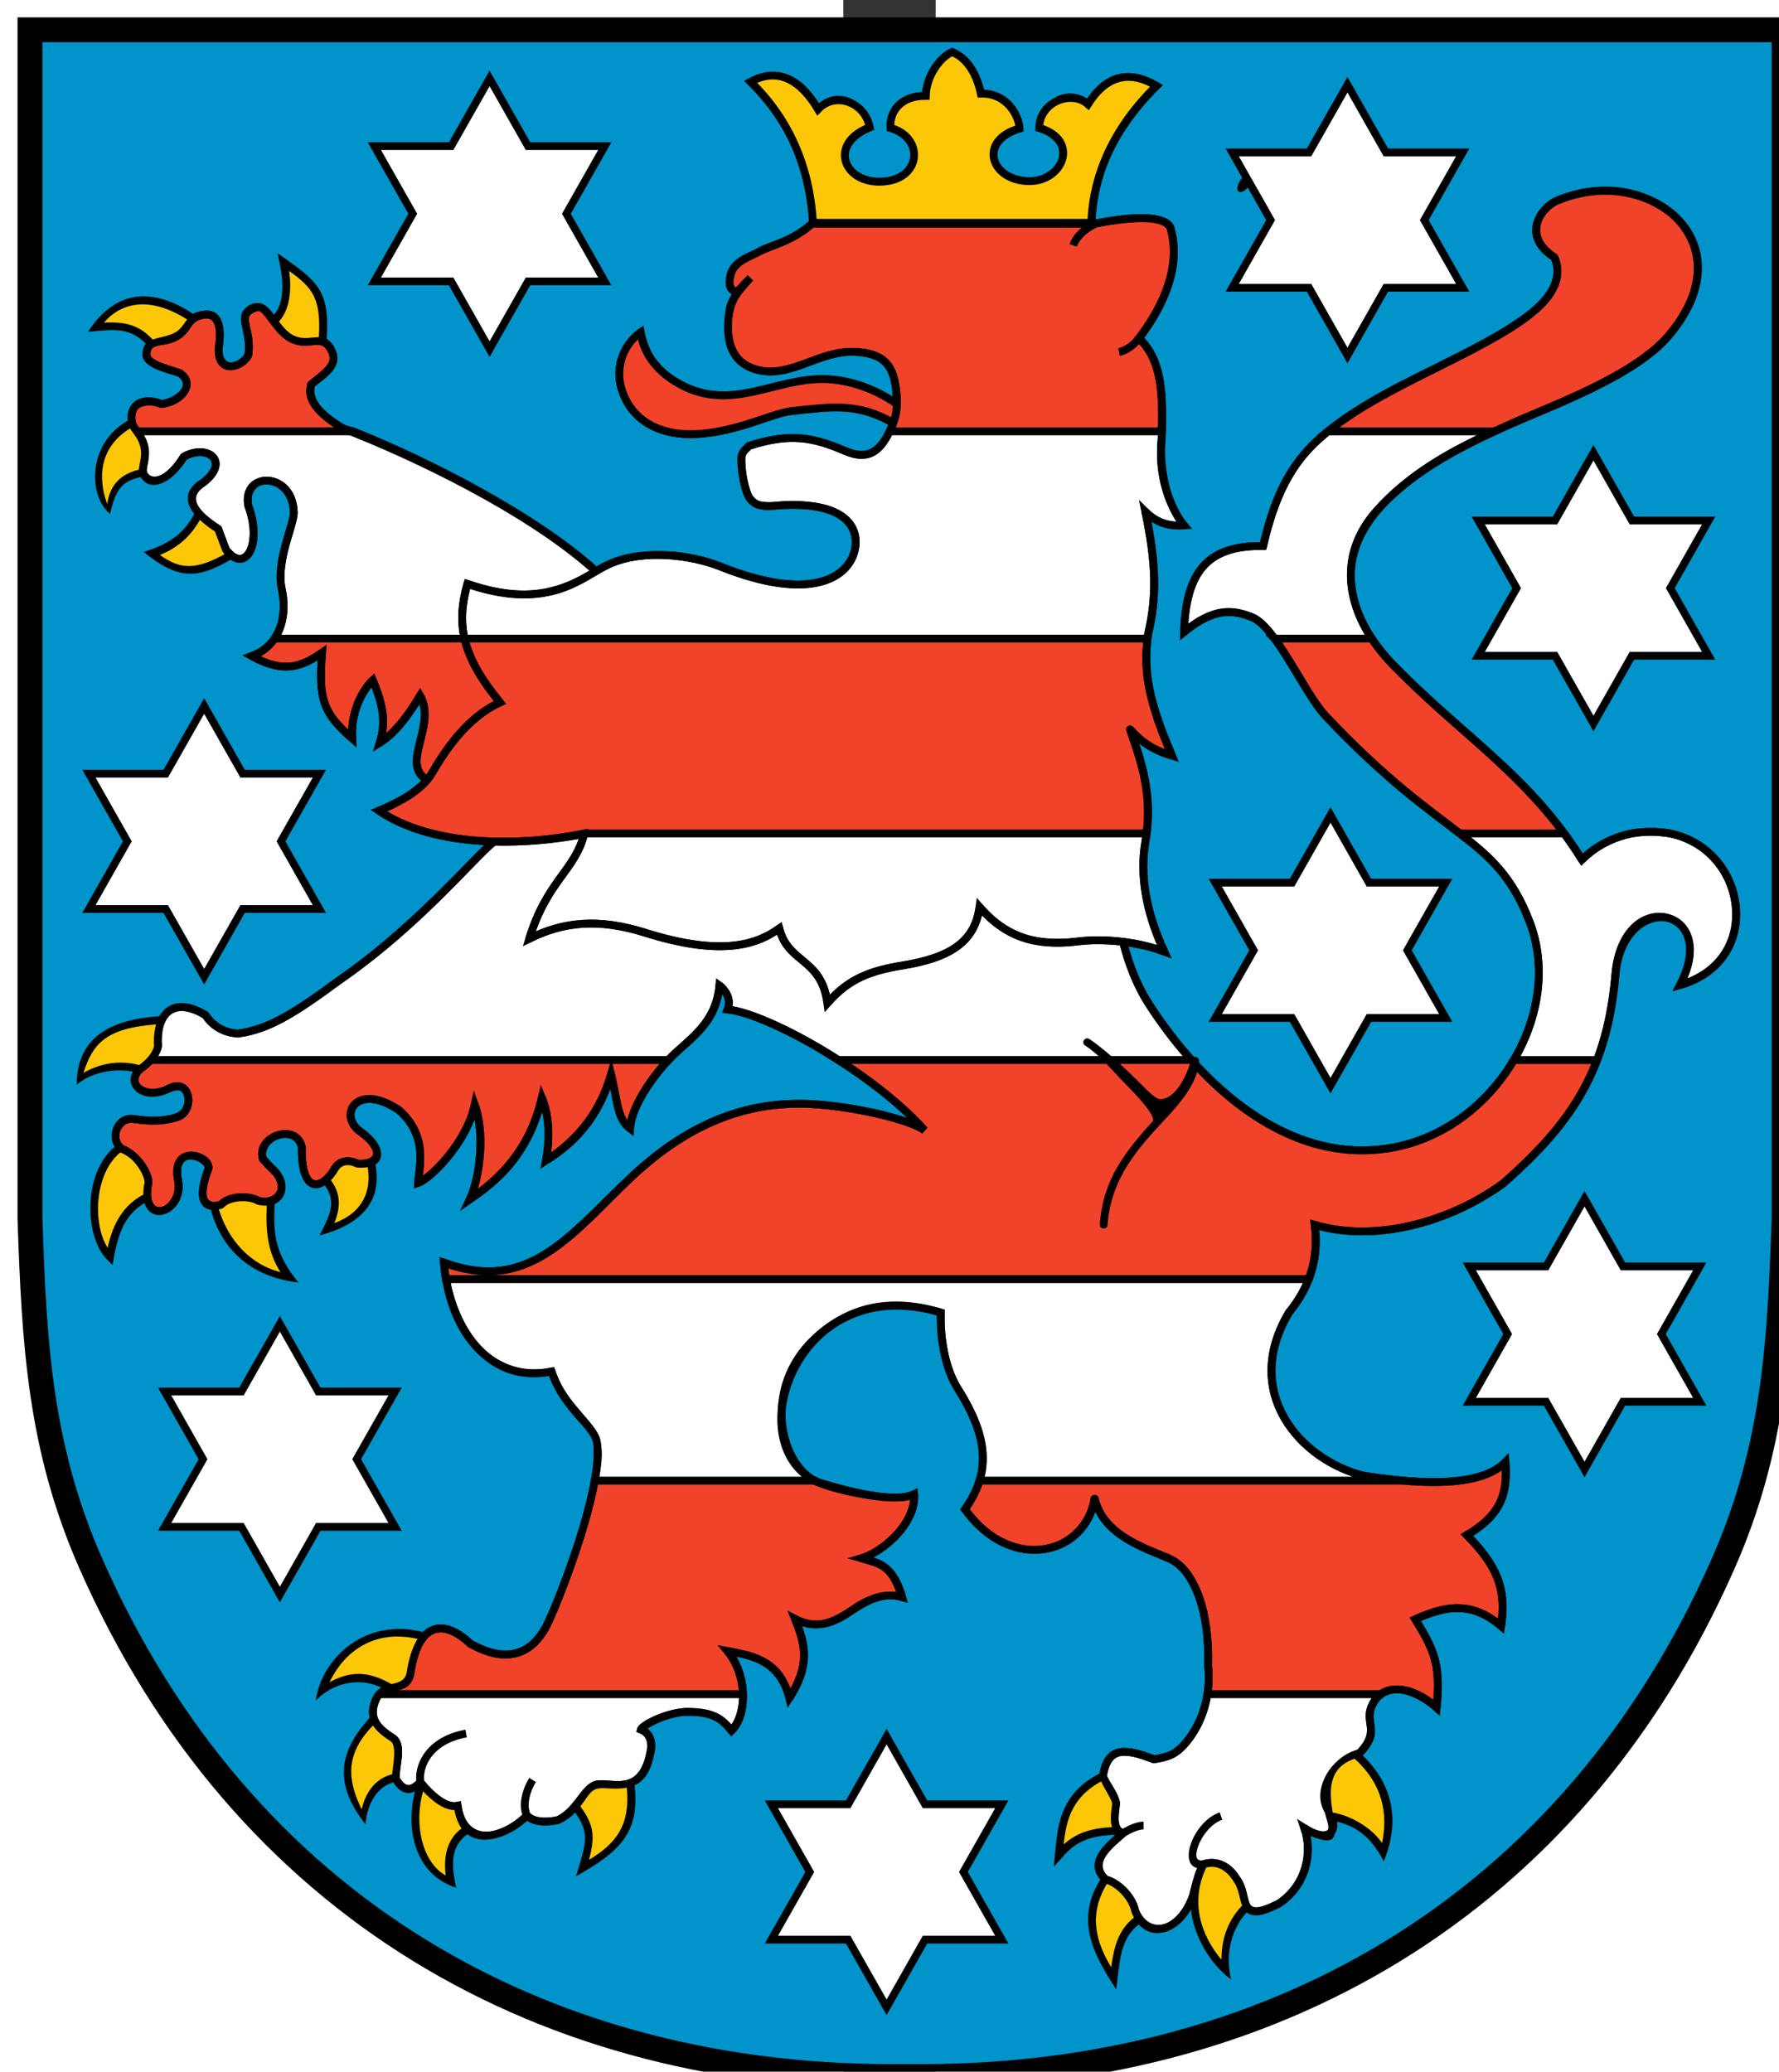
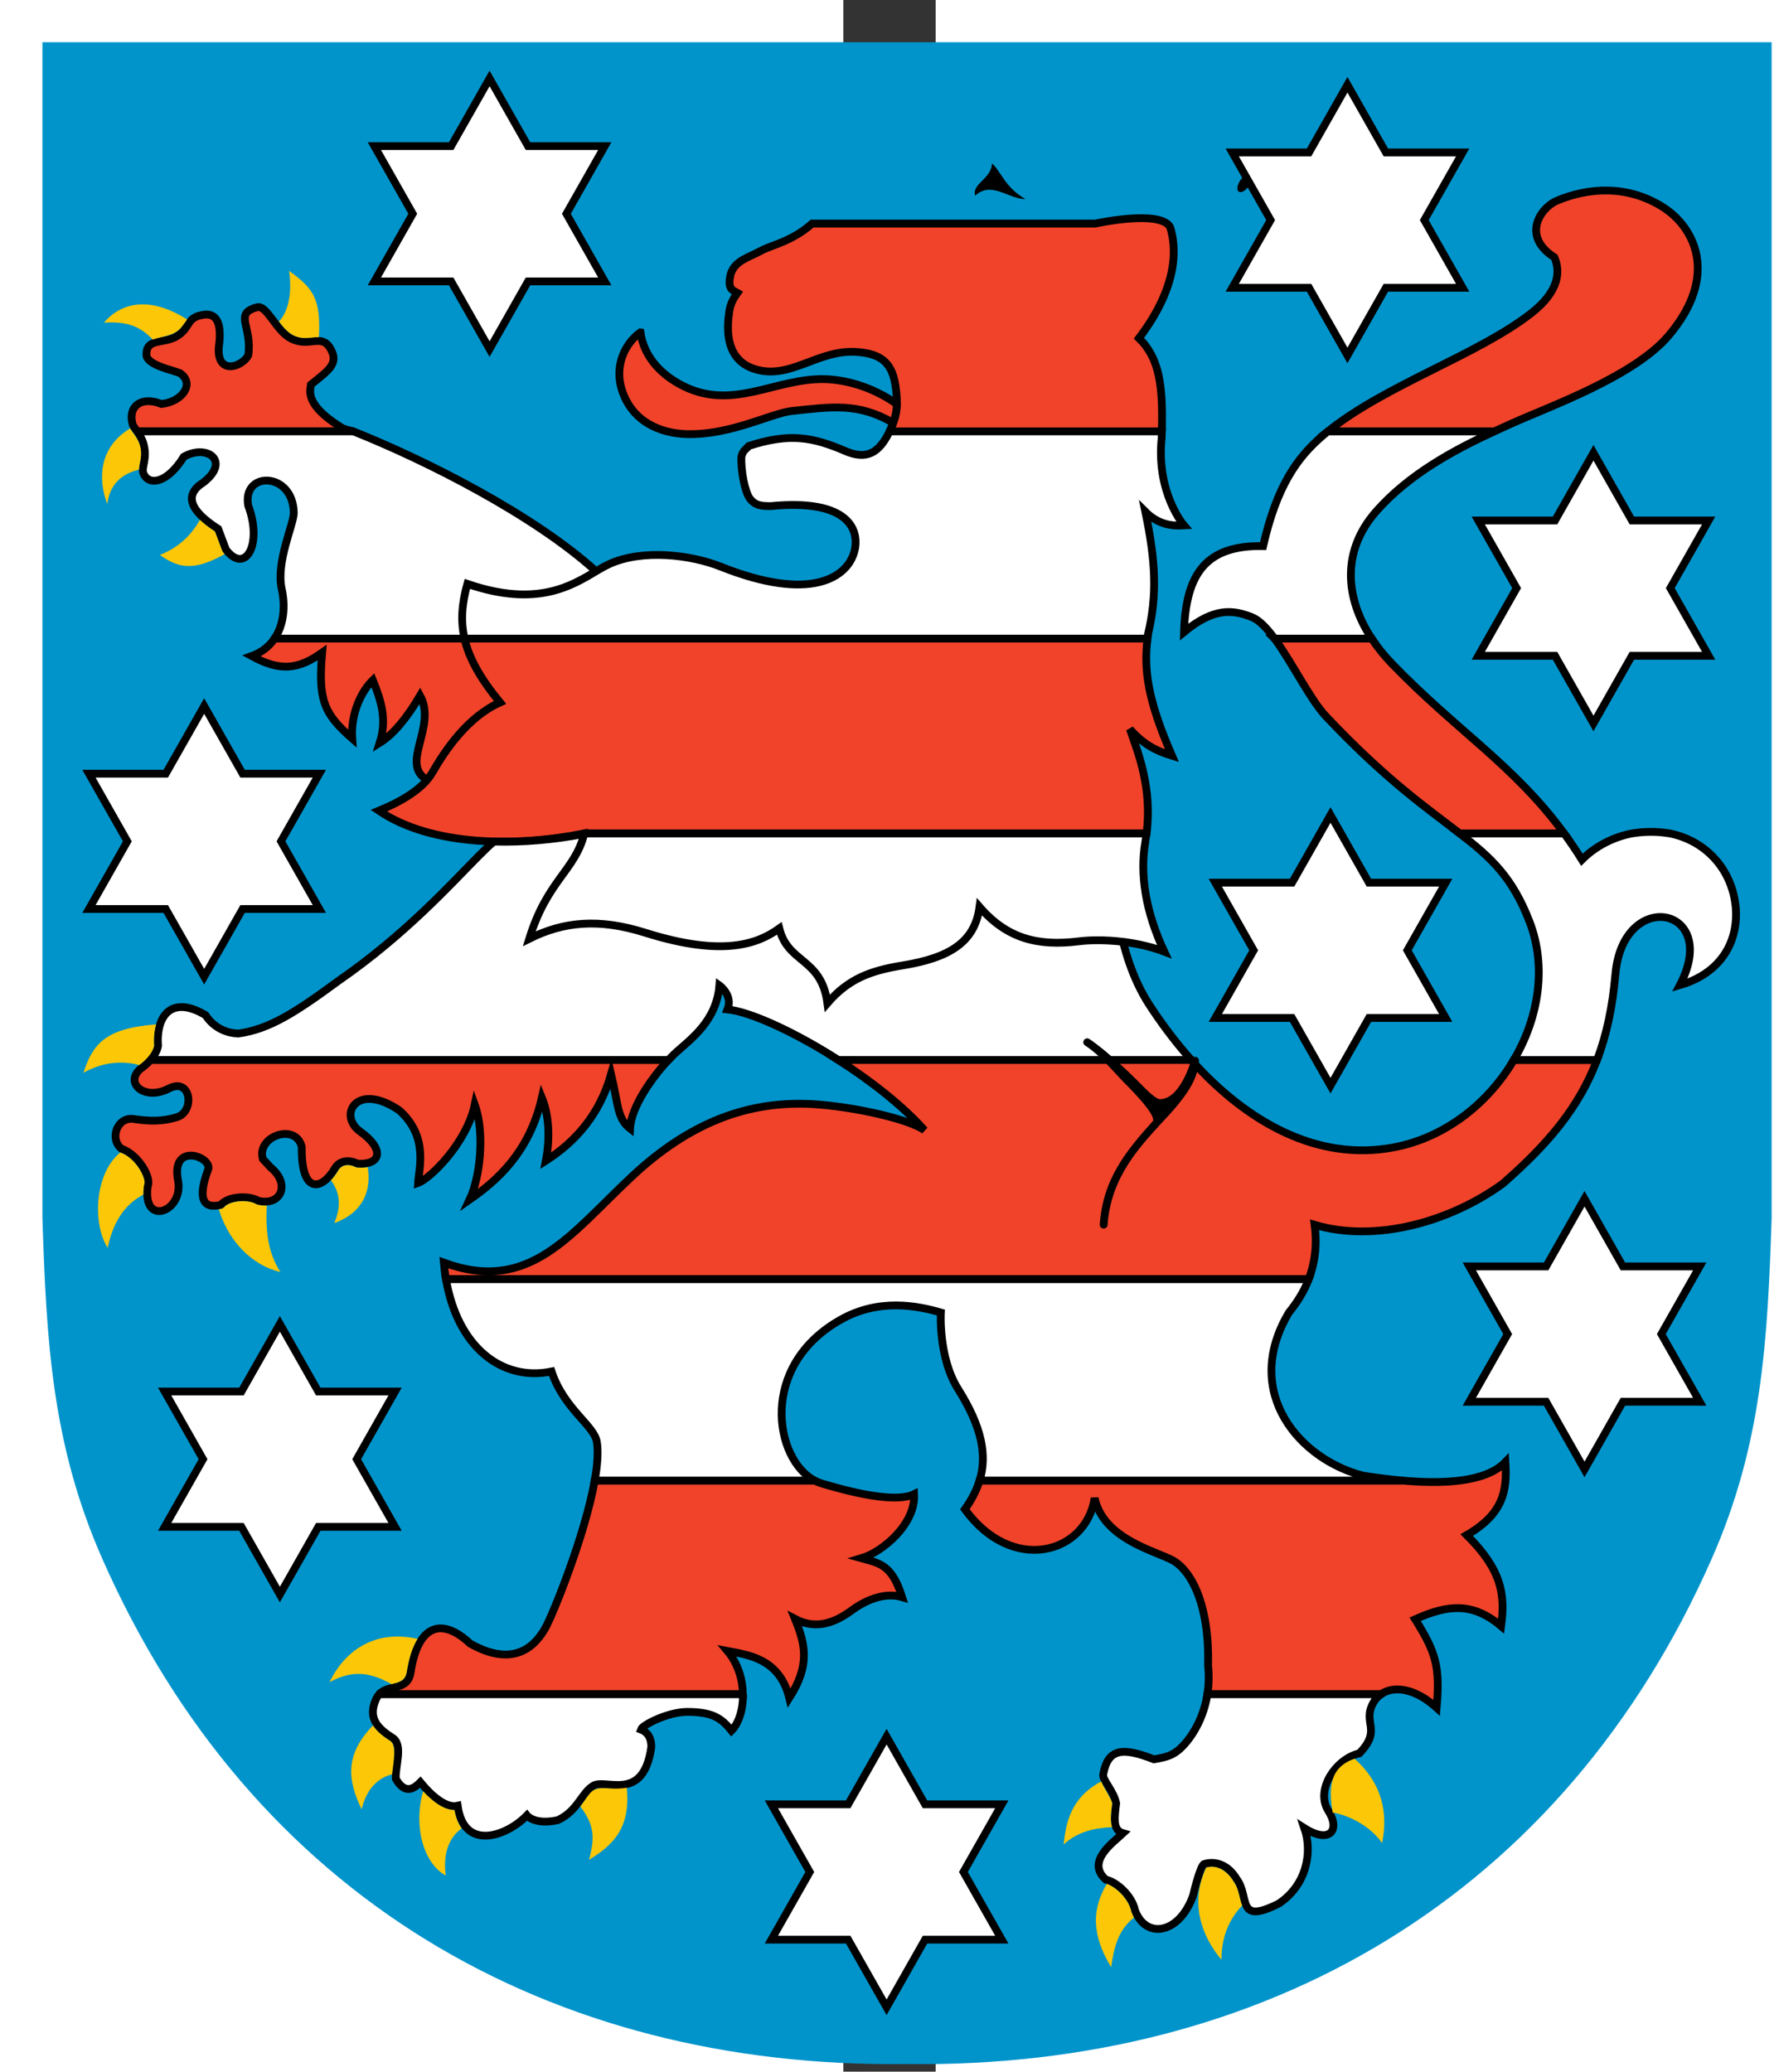
<svg xmlns="http://www.w3.org/2000/svg" xmlns:ns1="http://www.inkscape.org/namespaces/inkscape" xmlns:ns2="http://sodipodi.sourceforge.net/DTD/sodipodi-0.dtd" xmlns:xlink="http://www.w3.org/1999/xlink" ns1:version="1.0 (4035a4fb49, 2020-05-01)" width="30.865" ns2:docname="wappen_th.svg" id="svg43" version="1.1" height="35.946" viewBox="0 0 30.865 692.961">
  <rect x="0" y="0" width="30.865" height="692.961" fill="#333333" stroke="none" />
  <title id="title27">wappen_th</title>
  <defs id="defs47" />
  <ns2:namedview ns1:document-rotation="0" ns1:current-layer="svg43" ns1:window-maximized="0" ns1:window-y="75" ns1:window-x="174" ns1:cy="-18.415441" ns1:cx="-18.381696" ns1:zoom="3.3219782" units="mm" showgrid="false" id="namedview45" ns1:window-height="877" ns1:window-width="1066" ns1:pageshadow="2" ns1:pageopacity="0" guidetolerance="10" gridtolerance="10" objecttolerance="10" borderopacity="1" bordercolor="#666666" pagecolor="#ffffff" />
-   <path ns1:connector-curvature="0" id="path2" d="m 21.196,698.733 c -122.47,1.58 -225.33,-57.48 -276.72,-174.11 -17.409,-39.51 -19.276,-75.07 -20.688,-116.95 V 5.803 h 595 V 407.673 c -1.416,41.875 -3.282,77.44 -20.691,116.95 -51.38,116.6 -154.47,175.65 -276.9,174.11 z" />
  <path style="fill:#0094cb" ns1:connector-curvature="0" id="path4" d="M 310.476,407.463 V 14.123 h -578.36 V 407.543 c 1.337,40.65 3.077,75.39 19.971,113.73 49.939,113.33 149.64,170.68 269.06,169.14 119.42,1.54 219.4,-55.81 269.34,-169.14 16.92,-38.41 18.61,-73.1 19.99,-113.81" />
  <g transform="translate(-276.714,5.803)" style="stroke:#000000;stroke-width:2.6" id="g10">
    <path style="fill:#f0432a" ns1:connector-curvature="0" id="path6" d="m 40.568,138.49 c 0,0 -1.353,-1.551 -1.612,-2.518 -1.533,-5.729 2.772,-9.414 9.684,-6.645 7.1,-0.763 11.294,-6.908 6.147,-10.342 -3.03,-1.157 -10.447,-2.613 -11.148,-5.765 -0.381,-6.102 5.498,-3.843 10.01,-6.484 4.958,-2.905 3.051,-6.528 9.387,-7.291 5.34,-0.572 5.575,5.446 4.767,11.11 -0.507,9.277 7.863,6.337 9.872,2.492 1.424,-9.592 -5.06,-13.978 2.948,-16.07 3.336,-0.874 6.337,8.01 11.531,10.531 5.895,2.865 9.579,-1.526 12.629,2.67 3.578,5.541 0,7.671 -6.127,12.646 -0.132,1.801 -2.586,6.61 10.633,14.657 1.174,0.453 3.596,1.016 3.596,1.016 h -72.31 z m 149.46,134.49 c -22.278,4.468 -50.908,4.435 -68.68,-7.604 6.323,-2.586 14.452,-6.815 17.82,-12.649 4.309,-7.469 11.782,-18.679 22.704,-23.565 -6.697,-8.141 -10.39,-14.877 -11.873,-21.359 h 228.42 c -1.191,10.457 -0.057,20.16 8.212,39.18 -4.599,-1.436 -9.25,-3.354 -14.08,-8.909 2.813,8.106 7.49,19.615 5.578,34.908 h -188.1 z M 438.758,138.5 c 19.387,-15.635 50.11,-25.542 68.02,-39.535 9.639,-7.529 9.696,-14.201 7.76,-18.682 -11.209,-7.185 -4.599,-16.67 0.862,-18.969 10.303,-4.337 23.568,-5.461 35.639,2.299 9.958,6.4 18.971,22.418 1.724,42.824 -11.573,13.696 -39.924,23.739 -52.31,29.32 -1.93,0.87 -3.952,1.783 -6.03,2.747 z m 14.677,69.3 c 1.917,2.912 4.193,5.734 6.789,8.423 21.545,22.324 40.806,33.88 57.57,56.753 h -34.906 c -10.593,-8.165 -24.769,-17.949 -44.805,-39.22 -5.216,-5.535 -11.227,-17.891 -17.15,-25.956 z m -303.43,0 c 1.483,6.482 5.176,13.216 11.873,21.358 -10.922,4.886 -18.396,16.1 -22.704,23.565 -0.468,0.812 -1.028,1.592 -1.664,2.341 -9.292,-5.263 3.363,-17.793 -2.362,-28.2 -4.575,7.784 -9.08,13.05 -13.508,15.808 2.474,-7.685 0.557,-13.911 -2.299,-20.982 -3.618,3.465 -7.474,10.922 -6.898,19.544 -9.485,-8.336 -11.434,-12.836 -10.06,-28.741 -8.091,5.743 -14.08,6.323 -23.568,1.151 3.4,-1.238 5.91,-3.292 7.641,-5.843 z M 44.995,348.75 h 173.2 c -5.402,5.756 -12.447,15.633 -12.824,22.949 -4.386,-3.432 -3.936,-8.176 -6.337,-18.204 -3.814,13.436 -11.818,22.537 -21.827,28.97 1.526,-8.05 0.953,-15.534 -1.335,-21.11 -4.24,18.587 -15.343,27.974 -24.16,34.12 3.467,-7.366 5.184,-22.21 1.716,-31.786 -2.67,12.821 -14.967,24.818 -18.968,26.21 0.255,-4.572 3.668,-15.489 -6.291,-24.306 -14.39,-9.77 -20.589,1.746 -13.05,7.103 8.05,5.721 7.274,11.271 -0.961,10.719 -2.667,-1.345 -5.83,-1.144 -7.48,1.526 -4.336,7.475 -11.356,8.95 -11.11,-7.1 -1.951,-8.243 -15.288,-3.532 -13.01,4.049 l 2.668,2.861 c 6.528,5.339 3.636,12.935 -4.195,11.11 -2.98,-1.862 -10.06,-1.63 -12.483,1.335 -7.482,1.907 -7.1,-4.386 -4.195,-12.06 0.763,-4.24 -12.675,-8.815 -10.15,4 1.91,10.426 -12.08,15.627 -10.15,1.761 1.28,-2.605 -2.905,-10.385 -8.815,-12.483 -4.081,-3.314 -1.38,-10.722 4.082,-9.921 5.184,0.761 9.501,0.914 14.503,-0.612 6.06,-1.847 4.77,-13.465 -2.714,-9.572 -8.05,4.19 -14.919,-1.723 -9.578,-6.534 1.047,-0.708 2.336,-1.751 3.457,-3.03 z m 76.46,212.16 c 3.209,-3.534 9.523,-0.832 10.528,-7.363 2.479,-16.11 10.531,-18.394 19.918,-9.578 12.792,7.192 20.556,2.88 25.1,-5.146 2.403,-4.235 13.235,-30.72 16.547,-49.4 h 73.53 c 0.726,0.382 1.474,0.694 2.241,0.927 13.275,4.04 25.725,6.291 31.06,3.623 0.572,9.959 -10.531,19.348 -17.631,21.445 6.147,1.716 10.196,2.096 13.627,13.01 -6.337,-1.907 -13.01,1.57 -16.874,4.424 -5.199,3.841 -11.672,6.724 -18.962,2.866 3.432,8.435 5.193,15.343 -1.907,26.448 -3.292,-13.399 -14.1,-14.437 -20.683,-15.725 3.556,4.232 5.09,9.56 5.171,14.463 H 121.44 m 342.15,-71.48 c 12.898,1.147 27.821,0.829 34.554,-6.192 0.575,9.196 -0.349,17.17 -12.933,24.43 11.729,11.695 12.933,19.831 11.496,30.466 -9.485,-8.05 -17.829,-7.22 -28.742,-2.299 7.03,11.272 8.336,15.808 7.185,29.604 -7.346,-6.659 -14.426,-7.447 -18.627,-4.527 h -58.06 c 0.455,-2.855 0.604,-6.05 0.236,-9.557 0.507,-20.947 -5.907,-32.14 -12.07,-35.36 -6.04,-3.155 -22.993,-7.178 -25.868,-20.687 -2.875,18.682 -27.592,25.579 -43.4,3.737 2.222,-3.14 3.901,-6.296 4.91,-9.616 z m -70.52,-140.68 c 18.676,20.881 42.21,34.02 67.65,29.25 17.233,-3.234 31.682,-14.731 40.23,-29.25 h 27.842 c -6.082,15.972 -16.393,28.14 -31.508,41.36 -17.599,12.817 -42.537,19.831 -62.944,13.797 0.929,7.126 -0.032,13.1 -1.988,18.17 h -288.57 c -0.304,-1.776 -0.54,-3.621 -0.704,-5.533 28.736,10.531 42.22,-9.488 63.04,-28.932 19.434,-18.15 38.33,-24.623 57.637,-24.2 13.08,0.285 34.35,4.718 40.11,8.862 -7.361,-8.255 -18.02,-16.584 -28.852,-23.521 z M 292.16,138.494 c 0.309,-0.639 0.609,-1.317 0.906,-2.028 1.662,-3.99 1.868,-7.76 1.147,-12.795 -1.041,-7.286 -3.938,-11.323 -13.654,-11.781 -12.215,-0.575 -21.12,8.768 -32.3,6.093 -11.865,-2.84 -10.353,-15.03 -9.694,-19.653 0.354,-2.476 1.4,-4.364 2.697,-6.17 0,0 -0.881,-0.495 -1.211,-0.661 -1.816,-1.045 -1.597,-3.302 -0.936,-5.951 1.65,-4.292 5.77,-5.147 10.159,-7.529 3.502,-1.9 10.204,-3.02 16.987,-9.04 l 94.77,-0.007 c 0,0 21.844,-4.788 25,1.248 1.666,5.468 3.737,18.394 -10.451,37.1 6.939,6.789 8.06,16.07 7.645,31.18" />
    <path style="fill:#ffffff" ns1:connector-curvature="0" id="path8" d="m 190.05,273.13 c -3.161,12.359 -12.359,15.521 -18.394,35.06 11.496,-5.748 23.28,-6.898 38.795,-2.01 26.19,8.247 37.705,3.67 44.842,-1.436 2.875,11.784 14.08,9.773 16.09,25 7.185,-8.334 14.664,-10.915 25.294,-12.646 15.561,-2.536 24.04,-7.776 25.579,-19.544 9.196,10.635 19.544,13.221 33.34,11.491 3.363,-0.423 8.711,-0.547 14.664,0.176 0.312,1.288 0.678,2.562 1.048,3.834 1.203,4.02 2.985,8.852 5.558,13.579 0.624,1.146 1.291,2.279 2.01,3.398 3.913,6.04 8.175,11.771 12.737,17.04 l 1.464,1.664 h -118.06 l -2.642,-1.666 c -13.684,-8.46 -27.25,-14.515 -34.411,-15.227 1.907,-4.767 -2.711,-8.05 -2.711,-8.05 -0.94,11.92 -9.59,17.97 -14.53,22.46 l -0.005,-0.003 -0.886,0.832 c -0.52,0.505 -1.065,1.06 -1.632,1.664 H 45 c 0.455,-0.517 0.881,-1.077 1.253,-1.664 0.585,-0.924 1.033,-1.922 1.243,-2.979 -0.731,-10.291 4.582,-17.1 15.915,-10.342 0,0 3.242,5.889 10.914,6.147 10.313,-1.401 18.959,-6.918 33.522,-17.629 22.461,-15.517 37.813,-32.633 46.985,-41.861 1.946,-1.957 3.608,-3.557 5.01,-4.715 10.11,0.288 20.351,-0.703 29.505,-2.437 m 231.59,-65.46 c -2.568,-3.5 -5.117,-6.191 -7.578,-7.168 -6.316,-2.512 -12.683,-3.311 -22.699,4.961 0.575,-19.831 7.611,-29.07 26.443,-28.742 4.599,-20.12 11.353,-29.631 20.11,-37.08 0.505,-0.429 1.018,-0.854 1.541,-1.275 h 55.663 c -12.973,6.01 -28.365,14.08 -39.542,26.808 -11.482,13.08 -10.474,28.777 -1.446,42.495 h -32.494 z m 85.266,94.66 c -5.714,-14.774 -12.725,-21.316 -23.316,-29.477 h 34.906 c 2.02,2.751 3.995,5.664 5.939,8.779 4.555,-4.555 10.452,-7.544 16.645,-8.779 3.68,-0.581 7.67,-0.853 12.839,0 6.647,1.377 12.79,4.99 17.07,11.08 8.368,11.898 7.764,33.34 -13.792,39.661 13.782,-26.325 -18.969,-32.766 -21.557,-3.737 -0.953,11.08 -2.974,20.442 -6.144,28.766 l -27.838,-0.002 c 8.35,-14.18 11.07,-31.24 5.25,-46.29 z m -419.75,-94.66 c 3.103,-4.565 3.703,-10.714 2.417,-16.588 -2.01,-9.189 4.104,-21.738 4.03,-25.566 -0.288,-13.802 -17.394,-13.948 -15.234,-2.306 4.886,12.933 -1,23.2 -7.474,14.659 l -2.586,-6.898 c -9.376,-6.02 -11.615,-11.335 -4.961,-15.517 9.196,-7.1 1.335,-13.01 -6.528,-8.626 -5.585,8.996 -11.641,9.723 -13.438,5.765 -1.038,-2.289 1.57,-5 -0.19,-10.573 -0.453,-1.431 -1.925,-3.66 -1.925,-3.66 h 72.29 c 24.752,9.891 60.49,28.03 81.14,46.786 -8.223,4.867 -19.863,12.188 -43.04,4.22 -1.798,6.499 -2.325,12.294 -0.951,18.305 h -63.55 z m 156.68,353.11 c 0.082,5.089 -1.405,9.716 -3.836,12.177 -3.096,-3.812 -5.855,-6.296 -14.776,-6.286 -6.504,0.007 -15.04,4.391 -15.529,5.905 2.523,0.953 3.581,3.239 3.477,5.956 -2.67,18.585 -15.15,10.342 -19.348,12.826 -4.02,2.38 -5.194,8.43 -11.912,11.526 -7.819,1.716 -10.342,-1.57 -10.342,-1.57 -6.84,7.03 -21.07,12.07 -23.16,-3.242 -3.928,0.933 -8.842,-3.42 -12.483,-7.863 -1.907,1.907 -4.973,4.453 -8.2,-1.144 -0.25,-4.44 2.61,-11.392 -1.182,-13.773 -5.537,-3.479 -8.163,-7.01 -5.345,-13.05 0.272,-0.58 0.594,-1.06 0.956,-1.459 h 121.68 z m 213.4,0 c -1.058,0.735 -1.934,1.706 -2.585,2.876 -3.797,6.826 3.104,8.837 -4.656,16.884 -7.784,1.8 -14.89,12.13 -10.352,19.256 4.03,6.323 0.58,11.209 -8.04,5.748 2.873,8.334 0.575,19.256 -8.623,25.292 -14.37,7.185 -9.485,-2.299 -14.08,-8.336 -4.599,-7.474 -10.922,-4.886 -10.922,-4.886 -1.278,1.038 -3.074,8.302 -3.564,10.407 -4.46,12.784 -15.667,14.956 -19.427,5.112 -1.099,-5.302 -6.534,-9.713 -9.773,-10.347 -6.798,-6.03 2.445,-12.415 5.748,-15.521 -3.544,-1 -2.873,-5.173 -2.299,-10.06 -0.897,-4.235 -4.901,-8.04 -4.312,-9.773 1.607,-8.525 6.444,-9 16.958,-4.886 4.886,-0.862 7.474,-1.437 11.494,-6.61 1.322,-1.699 5.084,-7.03 6.377,-15.16 h 58.06 z m -30.8,-127.69 c -16.1,27.02 4.02,49.44 25,54.61 3.682,0.557 8.141,1.174 12.871,1.595 h -141.32 c 2.556,-8.406 0.825,-17.849 -7.21,-30.624 -6.642,-10.556 -5.748,-25.579 -5.748,-25.579 -7.802,-2.289 -20.598,-4.822 -33.34,2.299 -27.808,15.539 -22.258,46.851 -8.892,53.904 h -73.54 c 0.901,-5.075 1.246,-9.574 0.716,-12.893 -0.891,-5.583 -10.962,-10.991 -15.15,-23.587 -16.532,3.401 -31.436,-8.091 -35.32,-30.876 l 288.57,5e-4 c -1.673,4.332 -4.072,8 -6.636,11.15 z m -236.39,-159.95 0.688,-0.292 188.1,-0.002 c -0.113,0.899 -0.25,1.811 -0.409,2.735 h -0.002 c -1.873,10.857 0.003,23.286 6.326,36.795 -10.633,-4.02 -22.575,-4.193 -28.454,-3.457 -13.795,1.731 -24.14,-0.855 -33.34,-11.491 -1.54,11.769 -10.02,17.01 -25.579,19.544 -10.63,1.731 -18.11,4.31 -25.294,12.646 -2.01,-15.232 -13.22,-13.22 -16.09,-25 -7.137,5.105 -18.649,9.684 -44.842,1.436 -15.514,-4.886 -27.298,-3.735 -38.795,2.01 6.04,-19.544 15.232,-22.706 18.394,-35.06 m -40.05,-65.34 c -1.374,-6.01 -0.847,-11.806 0.951,-18.305 27.592,9.485 38.831,-2.695 47.42,-6.61 11.353,-5.173 27.521,-3.066 37.36,0.862 29.891,11.928 42.39,3.737 44.692,-5.173 1.748,-6.773 -1.437,-17.676 -28.02,-15.09 -3.448,0 -5.173,-0.287 -6.903,-2.45 -1.667,-2.085 -3.156,-9.478 -2.868,-14.221 0.634,-2.113 1.436,-2.201 2.444,-3.448 13.797,-4.455 21.493,-2.935 32.33,1.718 7.19,3.086 11.351,0.517 14.763,-6.588 h 91.08 l -0.069,2.14 c -1.92,18.481 7.474,29.32 7.474,29.32 -4.599,0.287 -8.909,-0.575 -12.933,-4.599 3.45,16.67 4.02,27.88 0.862,41.1 l -0.166,1.347 h -228.42 z" />
  </g>
-   <path ns1:connector-curvature="0" id="path12" d="m 161.106,606.533 c -0.49,-2.18 -1.79,-9.44 0.86,-13.58 2.368,-3.688 6.125,-6.64 9.934,-7.655 6.721,-7.162 0.253,-9.251 4.198,-16.343 4.651,-8.362 15.08,-5.132 21.242,-0.356 0.75,-11.554 -0.745,-15.949 -7.182,-26.27 0,0 -0.55,-1.179 0.572,-1.885 10.469,-4.72 18.981,-5.865 28.25,1.01 0.887,-9.139 -0.84,-16.532 -11.393,-27.06 0,0 -1.104,-1.13 0.27,-2.06 10.784,-6.219 12.552,-12.817 12.4,-20.541 -10.833,7.866 -33.32,5.112 -46.49,3.123 -21.435,-5.285 -42.609,-28.469 -25.874,-56.56 6.915,-8.524 9.869,-17.597 8.45,-28.477 0,0 -0.069,-1.65 1.669,-1.424 19.893,5.884 44.39,-0.934 61.76,-13.567 23.685,-20.735 34.508,-38.37 37.16,-69.22 2.752,-30.892 35.89,-23.545 25.361,1.61 23.696,-9.392 17.658,-42.19 -5.919,-47.19 -4.02,-0.685 -8.18,-0.806 -12.572,0 -5.91,1.203 -11.521,4.065 -15.85,8.394 -1.214,0.768 -2.036,-0.233 -2.036,-0.233 -17.263,-27.677 -41.33,-42.514 -63.34,-65.31 -13.969,-14.473 -20.708,-35.24 -5.385,-52.693 19.09,-21.743 47.5,-29.31 72.44,-41.481 10.07,-4.912 19.828,-10.749 25.425,-17.371 25.968,-30.728 -7.01,-55.22 -35.857,-43.07 -5.104,2.148 -10.474,10.374 -0.664,16.663 l 0.495,0.582 c 6.04,13.979 -14.08,24.881 -23.789,30.23 -17.862,9.84 -38.31,17.535 -53.887,30.78 -8.515,7.239 -15.14,16.489 -19.684,36.37 0,0 0.034,0.959 -1.298,1.016 -17.02,-0.299 -23.86,7.313 -24.982,24.655 9.159,-6.7 15.514,-5.875 21.745,-3.396 8.711,3.465 17.944,25.75 25.19,33.445 9.974,10.588 18.488,18.317 25.827,24.415 7.358,6.113 13.538,10.592 18.825,14.665 10.689,8.237 17.904,14.956 23.737,30.04 5.961,15.415 3.202,32.786 -5.198,47.19 -8.693,14.909 -23.508,26.782 -41.26,30.11 -35.862,6.727 -65.52,-21.26 -83.19,-48.53 -4.567,-7.105 -7.175,-14.959 -8.564,-20.324 -5.471,-0.594 -10.347,-0.465 -13.453,-0.075 -13.236,1.662 -23.578,-0.574 -32.69,-9.961 -2.561,10.789 -11.606,15.635 -26.18,18.01 -10.479,1.707 -17.609,4.201 -24.512,12.208 -1.662,1.06 -2.288,-0.683 -2.288,-0.683 -1.833,-13.872 -11.893,-12.618 -15.546,-23.09 -7.635,4.908 -19.7,8.399 -44.488,0.594 -15.222,-4.792 -26.652,-3.648 -37.818,1.935 -2.049,0.392 -1.835,-1.556 -1.835,-1.556 3.076,-9.961 6.972,-15.769 10.464,-20.606 2.89,-4 5.718,-7.655 7.319,-12.395 -8.688,1.556 -18.318,2.449 -27.885,2.216 -1.879,1.607 -4.255,3.998 -7.192,7.02 -13.899,14.276 -27.994,27.894 -44.488,39.29 -14.53,10.685 -23.431,16.42 -34.12,17.872 -4.921,-0.146 -9.496,-2.526 -12.04,-6.482 -9.835,-5.721 -14.348,-0.354 -13.664,9.288 l -0.022,0.347 c -0.694,3.494 -3.586,6.506 -6.427,8.448 -4.253,3.92 1.983,7.558 8.163,4.342 9.168,-4.768 11.578,9.582 3.7,11.985 -5.265,1.607 -9.798,1.431 -15.08,0.656 -3.817,-0.56 -6.246,4.785 -3.222,7.479 5.939,2.266 10.917,10.233 9.419,13.988 -1.525,11.628 9.109,6.395 7.593,-1.873 -2.87,-14.583 13.912,-10.627 12.723,-4.02 -1.191,3.21 -4.81,12.23 2.204,10.65 3.098,-3.207 10.322,-3.299 13.674,-1.39 5.654,1.191 8.778,-4.04 2.814,-8.919 l -2.732,-2.92 -0.297,-0.517 c -2.784,-9.273 13.174,-14.711 15.538,-4.726 l 0.035,0.322 c -0.235,14.912 5.119,12.535 8.674,6.407 2.081,-3.365 5.952,-3.537 8.939,-2.144 5.312,0.265 7.982,-2.598 -0.132,-8.361 -8.857,-6.291 -1.414,-20.08 14.54,-9.253 7.561,6.677 8.319,14.12 7.14,22.993 4.787,-3.447 13.891,-13.453 16.1,-24.08 0.111,-0.621 1.788,-1.355 2.511,-0.179 3.03,8.364 2.259,20.44 -0.196,28.611 7.908,-6.06 16.539,-15.03 20.13,-30.788 -1e-4,-0.884 1.982,-1.513 2.486,-0.206 2.11,5.141 2.803,11.73 1.89,18.828 8.616,-6.164 15.408,-14.59 18.801,-26.55 0.188,-0.713 2.179,-1.446 2.531,0.052 0.904,3.77 1.847,12.433 4.151,15.694 1.776,-7.871 9.359,-18.13 15.373,-23.598 6.939,-6.305 13.273,-11.05 14.12,-21.586 0.075,-0.837 1.333,-1.885 2.897,-0.257 1.89,1.969 3.276,4.508 2.787,7.326 8.198,1.426 22.17,8 35.721,16.638 11.02,7.02 21.943,15.517 29.497,23.992 l -1.741,1.932 c -5.412,-3.894 -26.32,-8.331 -39.37,-8.616 -18.937,-0.414 -37.507,5.909 -56.716,23.85 -18.05,16.861 -33.599,39.31 -62.43,29.881 2,17.263 12.921,37.61 34.25,33.22 0,0 1.188,-0.287 1.505,0.869 2.804,8.428 7.831,12.421 12.799,18.939 4.055,5.32 2.784,11.995 1.686,18.18 -3.339,18.825 -14.221,45.45 -16.693,49.811 -4.894,8.634 -13.446,13.198 -26.884,5.642 -8.69,-8.108 -15.627,-6.689 -17.986,8.638 -1.281,8.326 -9.278,4.216 -11.593,9.174 -2.395,5.134 -0.468,8.05 4.856,11.392 4.57,2.87 1.686,10.167 1.779,14.499 2.197,3.628 3.871,2.63 5.54,1.033 -0.483,-6.464 4.166,-14.899 16.48,-17.09 l 0.46,2.576 c -11.247,2 -14.769,9.475 -14.317,14.476 3.722,4.463 7.983,7.821 10.925,7.123 0,0 1.394,-0.258 1.598,1.095 1.632,11.972 12.462,10.494 20.38,3.235 -1.323,-3.774 0.049,-8.797 2.283,-12.376 l 2.221,1.385 c -2.147,3.442 -3.041,7.781 -1.91,10.447 2,1.979 6.58,1.528 8.814,1.05 6.469,-3.054 8.418,-11.71 14.174,-12.08 2.744,-0.178 5.464,0.533 8.218,0.138 3.239,-0.466 6.697,-2.44 7.983,-11.272 0.07,-2.306 -0.812,-3.926 -2.635,-4.616 -0.611,-0.007 -0.924,-0.951 -0.782,-1.629 0.792,-2.439 10.258,-6.801 16.772,-6.809 8.389,-10e-5 11.764,2.154 14.766,5.55 4.562,-6.667 2.625,-17.862 -2.325,-23.753 -0.53,-0.518 -0.215,-2.196 1.253,-2.125 9.273,1.815 16.987,3.494 20.817,13.802 5.02,-9.166 3.38,-15.201 0.309,-22.748 -0.582,-1.397 0.572,-2.445 1.823,-1.649 13.156,6.962 19.268,-9.587 33.24,-7.88 -2.799,-7.5 -5.268,-8.126 -12,-10 -0.902,0.148 -1.218,-1.884 -0.018,-2.516 6.38,-1.885 15.853,-9.87 16.66,-18.308 -7.256,1.929 -26.471,-2.055 -32.575,-5.276 -26.661,-14.07 -6.59,-73.23 43.21,-58.62 l 0.938,1.333 c 0,0 -0.213,3.656 0.377,8.597 0.597,4.991 2,11.165 5.173,16.209 8.857,14.08 12.319,26.904 2.801,40.91 15.341,20.291 37.89,13.04 40.498,-3.911 0.023,-0.75 2.01,-1.588 2.573,-0.074 1.323,6.222 5.9,10.352 11.122,13.366 5.335,3.078 11.06,4.862 14.07,6.434 6.843,3.576 13.267,15.43 12.775,36.467 0.916,8.914 -1.335,18.427 -6.89,25.574 -4.294,5.523 -7.236,6.202 -12.299,7.095 l -0.704,-0.07 c -10.489,-4.106 -13.857,-3.185 -15.217,4.159 0.418,2.118 3.576,5.454 4.329,9.01 l 0.02,0.423 c -0.231,1.962 -1.342,7.153 0.881,8.448 2.217,-1.315 4.808,-2.435 7.02,-2.435 v 2.61 h 0.017 c -1.597,0 -3.869,0.943 -6.098,2.321 -3.271,3.036 -11.06,8.399 -5.919,13.278 3.715,0.958 9.186,5.575 10.402,11.17 2.984,7.61 12.483,7.495 16.911,-5.104 0.319,-1.364 1.35,-5.869 2.583,-8.76 -6.385,-1.479 -1.052,-15.694 7.569,-18.617 l 0.84,2.479 c -3.562,1.208 -6.721,5.162 -8.03,8.78 -0.644,1.774 -1.573,5.248 1.531,4.803 0.208,-0.072 0.605,-0.198 1.151,-0.3 4.733,-0.896 8.685,1.686 11.185,5.719 4.882,6.494 -0.371,14.28 12.349,7.94 8.579,-5.672 10.739,-15.903 8.04,-23.731 -0.245,-0.627 0.699,-1.676 1.937,-1.531 2.335,1.398 5.03,3.821 7.02,1.825 0.857,-0.857 -0.307,-3.476 -0.808,-5.673 z m -300.58,-347.42 c 0.294,-0.403 0.562,-0.812 0.803,-1.231 4.119,-7.138 11.276,-17.99 21.778,-23.374 -12.178,-15.261 -13.887,-25.941 -10.124,-39.55 0,0 0.258,-1.508 1.686,-0.887 14.602,5.02 26.17,4.978 39.19,-2.491 l 1.219,-0.708 c -21.696,-19.07 -58.756,-37.03 -82.983,-46.37 -4.57,-2.759 -12.04,-7.786 -11.724,-14.03 0.042,-0.842 0.221,-1.491 0.255,-1.949 l 0.48,-0.919 c 1.825,-1.481 5.152,-3.861 6.434,-5.813 0.844,-1.286 1.013,-2.618 -0.54,-5.05 -1.738,-2.39 -5.092,-0.979 -7.601,-1.097 -9.208,-0.428 -12.696,-12.257 -15.169,-11.61 -5.01,1.312 -2.72,4.111 -2.053,8.342 0.299,1.887 0.448,4.097 0.067,6.66 l -0.134,0.414 c -2.858,5.468 -12.903,7.217 -12.332,-3.227 0.374,-2.621 1.478,-10.191 -3.319,-9.676 -6.226,0.75 -3.913,6.622 -12.779,8.539 -2.477,0.535 -5.635,0.238 -5.464,3.734 0.696,2.202 8.547,4.069 10.316,4.746 7.324,4.844 0.538,12.11 -6.474,12.864 l -0.627,-0.087 c -4.887,-1.957 -11.2,0.198 -7.449,6.107 2.833,4.463 4.557,6.13 3.443,12.254 -0.148,0.808 -0.629,2.494 -0.272,3.282 0.847,1.868 5.286,3.502 11.133,-5.914 l 0.475,-0.453 c 9.409,-5.248 18.372,2.766 7.913,10.84 -5.03,3.161 -4.654,7.199 4.919,13.346 l 0.518,0.641 2.519,6.715 c 2.804,3.616 4.632,2.71 5.684,0.748 1.427,-2.662 1.775,-8.04 -0.592,-14.302 -2.561,-13.689 17.436,-13.902 17.765,1.815 0.052,2.491 -2.093,8.549 -2.781,11.137 -1.265,4.751 -2.207,9.917 -1.275,14.177 1.9,8.681 -0.139,18.283 -8.316,22.775 7.668,3.577 12.809,2.67 19.789,-2.284 0.632,-0.512 2.204,-0.198 2.061,1.179 -1.228,14.219 0.203,18.842 7.42,25.649 0.352,-7.708 3.891,-14.218 7.329,-17.51 0.699,-0.501 1.748,-0.607 2.118,0.455 2.439,6.04 4.304,11.704 3.215,18.255 3.304,-2.873 6.727,-7.261 10.251,-13.255 0.525,-0.507 1.468,-1.345 2.274,0.034 5.625,10.219 -5.094,22.12 0.946,27.07 z m 158.71,-124.61 c -0.106,3.366 -0.493,5.077 -1.496,7.89 l -0.156,0.382 -0.247,0.584 c -3.682,8.508 -8.505,12.44 -17.14,8.732 -10.514,-4.513 -17.847,-5.988 -31.06,-1.786 -0.864,0.966 -1.454,1.157 -1.9,2.551 -0.24,4.648 1.253,11.494 2.593,13.169 1.328,1.66 2.502,1.956 5.818,1.959 26.896,-2.598 31.446,8.614 29.353,16.725 -2.637,10.216 -16.465,18.03 -46.44,6.06 -9.664,-3.856 -25.433,-5.857 -36.34,-0.887 -6.02,2.742 -9.879,6.191 -16.732,8.386 -7.383,2.367 -16.988,3.053 -30.33,-1.283 -3.128,12.391 -1.224,22.258 11.02,37.15 0,0 0.798,1.345 -0.476,2.024 -10.506,4.7 -17.8,15.564 -22.11,23.03 -3.19,5.53 -10.219,9.578 -16.16,12.225 17.485,10.454 44.45,10.377 65.65,6.248 1.88,-0.455 1.518,1.608 1.518,1.608 -1.595,6.236 -4.664,10.206 -8.326,15.279 -3.053,4.23 -6.358,9.124 -9.142,16.993 10.967,-4.758 22.423,-5.38 36.994,-0.793 25.903,8.156 36.964,3.559 43.688,-1.253 1.3,-0.844 1.929,-0.005 2.033,0.753 2.539,10.412 12.691,9.582 15.647,22.481 6.935,-7.106 14.348,-9.49 24.26,-11.1 15.402,-2.509 23.07,-7.553 24.494,-18.422 0,0 0.594,-1.681 2.286,-0.686 8.844,10.226 18.713,12.738 32.19,11.05 5.505,-0.691 16.11,-0.609 26.19,2.536 -5.414,-12.639 -6.986,-24.383 -5.188,-34.799 2.417,-14 -0.641,-24.09 -5.117,-36.994 -0.419,-1.09 1.053,-2.336 2.222,-1.288 3.67,4.216 7.2,6.229 10.741,7.581 -7.615,-18.199 -8.399,-27.743 -6.989,-38.507 3.125,-13.1 2.581,-24.1 -0.847,-40.665 -0.28,-1.145 1.397,-1.879 2.205,-1.189 2.977,2.977 6.095,4.074 9.466,4.242 -2.672,-4.102 -7.71,-13.946 -6.231,-28.17 0.542,-15.576 -0.31,-24.67 -6.221,-31.24 -2.231,2.383 -4.649,3.561 -6.464,3.955 l -0.557,-2.556 c 1.459,-0.317 3.816,-1.451 5.936,-4.151 13.805,-18.201 11.813,-30.614 10.268,-35.781 -2.677,-4.567 -21.29,-0.939 -23.353,-0.513 -3.772,1.934 -5.877,4.123 -6.674,6.461 l -2.477,-0.844 c 0.718,-2.105 2.14,-3.947 4.17,-5.553 l -89.74,0.005 c -4.213,3.638 -8.753,5.659 -13.837,7.589 -3.063,1.164 -6.276,2.67 -9.09,4.32 -1.607,0.944 -2.778,2.01 -3.465,3.75 -0.267,1.078 -0.976,3.663 0.339,4.419 1.622,-1.684 2.987,-3.153 3.955,-4.175 l 1.9,1.798 c -1.085,1.147 -2.633,2.984 -4.285,5 -3.01,4.223 -3.556,10.593 -2.291,15.512 0.922,3.593 3.197,6.922 8.581,8.212 10.1,2.417 20.754,-6.66 32.05,-6.129 10.4,0.485 13.766,5.05 14.888,12.899 0.266,1.864 0.42,3.585 0.415,5.213 m -209.64,-29.24 c 4.46,-5.179 2.529,-14.654 1.157,-20.583 13.631,9.469 17.507,12.43 16.453,28.707 0.681,0.377 1.338,0.958 1.977,1.837 4.461,6.91 -1.352,10.342 -5.988,14.08 -1.045,5.974 5.8,10.216 9.998,12.782 24.543,9.473 62.36,27.793 84.3,47.37 12.235,-7.153 29.29,-6.229 42.07,-1.129 29.802,11.893 40.979,3.319 42.941,-4.285 1.401,-5.427 -0.473,-16.01 -26.694,-13.458 -3.534,0 -5.865,-0.283 -7.988,-2.937 -1.977,-2.472 -3.447,-10.28 -3.153,-15.12 l 0.054,-0.297 c 0.701,-2.336 1.452,-2.377 2.677,-3.894 l 0.617,-0.423 c 14.15,-4.57 22.18,-2.992 33.25,1.759 7.937,3.408 11.11,-1.213 13.812,-7.601 -11.521,-6.05 -18.879,-4.726 -32.16,-3.297 -4.74,0.51 -9.708,2.782 -14.239,4.193 -6.06,1.888 -13.215,3.688 -20.698,3.544 -9.912,-0.19 -19.778,-4.653 -23.285,-15.798 -2.915,-9.26 1.189,-16.702 8.468,-21.849 1.281,8.775 4.889,14.12 12.723,18.449 16.631,9.196 31.22,-2.211 47.951,-1.813 8.07,0.191 15.937,2.955 22.758,7.207 -0.06,-0.964 -0.171,-1.977 -0.325,-3.059 -0.961,-6.721 -3.386,-10.234 -12.421,-10.659 -11.455,-0.538 -21.05,8.81 -32.538,6.06 -10.732,-2.57 -11.982,-12.03 -10.684,-21.11 0.312,-2.187 1.112,-3.95 2.103,-5.528 -2.692,-1.603 -2.155,-4.872 -1.528,-7.385 1.915,-5.01 6.709,-6.14 10.805,-8.362 2.316,-1.256 4.951,-1.989 7.373,-3.03 2.816,-1.208 5.976,-2.878 9.161,-5.661 -1.441,-19.07 -7.73,-33.378 -21.68,-46.911 10.997,-6.04 18.545,-2.511 24.997,7.459 8.183,-6.55 17.06,1.04 18.478,8.889 -13.86,5.206 -9.03,16.06 1.706,16.06 12.292,0 14.421,-12.447 2.529,-15.699 -0.58,-7.599 3.99,-12.579 11.824,-12.995 0.575,-5.709 4.413,-12.539 10.05,-14.778 6.144,2.445 9.144,7.973 10.617,14.01 7.856,0.317 12.925,6.779 13.248,13.911 -14.261,3.985 -9.392,15.351 2.046,15.355 9.428,0.003 15.788,-11.541 1.848,-15.543 0.173,-8.156 8.919,-16.11 17.336,-10.751 7.205,-10.514 15.615,-10.389 25.343,-4.538 -13.235,12.898 -21.46,26.974 -22.515,44.984 5.188,-1.09 22.904,-4.294 26.19,1.972 1.847,5.983 3.822,19.02 -9.892,37.595 6.66,7.148 7.635,16.807 7.234,31.33 l -0.07,2.19 c -0.909,8.76 1.031,21.249 7.158,28.372 1.184,1.563 -0.907,2.162 -0.907,2.162 -3.796,0.238 -7.504,-0.273 -11.02,-2.583 2.819,14.837 3.126,25.549 0.158,38.01 l -0.156,1.268 c -1.157,10.162 -0.096,19.622 8.113,38.504 0.273,0.914 0.047,1.991 -1.59,1.771 -3.455,-1.08 -7,-2.447 -10.635,-5.372 3.77,11.09 5.439,21.28 3.401,33.08 -1.82,10.538 -0.013,22.696 6.221,36.02 0,0 0.366,1.998 -1.647,1.778 -3.789,-1.434 -7.762,-2.37 -11.569,-2.943 1.407,5.156 3.874,12.188 7.96,18.543 17.07,26.34 45.846,53.88 80.51,47.38 16.901,-3.17 31.11,-14.508 39.481,-28.858 8.09,-13.865 10.635,-30.401 5.02,-44.926 -5.594,-14.463 -12.401,-20.826 -22.894,-28.913 -5.308,-4.091 -11.512,-8.587 -18.899,-14.726 -7.406,-6.152 -15.997,-13.951 -26.06,-24.633 -6.655,-7.06 -16.915,-29.888 -24.26,-32.809 -5.899,-2.346 -11.756,-3.195 -21.383,4.753 -1.176,0.956 -2.01,0.641 -2.14,-1.048 0.579,-19.959 7.755,-29.992 26.713,-30.02 3.779,-15.982 9.134,-27.786 21.869,-38.06 15.761,-12.712 35.15,-20.08 52.753,-29.78 8.165,-4.497 27.463,-14.691 22.797,-26.543 -12.11,-8.06 -4.354,-18.624 1.409,-21.05 31.38,-13.213 66.63,14.322 38.871,47.17 -12.307,14.565 -41.07,24.19 -58.794,32.405 -25.681,11.895 -62.687,33.598 -40.442,67.4 1.868,2.838 4.094,5.599 6.638,8.235 21.673,22.456 45.556,37.37 62.825,64.39 4.565,-4.121 10.226,-6.838 16.13,-8.02 4.191,-0.707 8.532,-0.81 13.1,-0.025 27.51,5.671 33.33,44.599 3.651,53.31 -1.764,0.406 -2.08,-0.958 -1.528,-1.862 13.215,-25.24 -16.774,-29.04 -19.09,-3.02 -2.717,31.595 -13.887,49.816 -38.14,71.04 -17.294,12.596 -41.72,19.778 -62.25,14.546 0.934,10.806 -2.318,19.986 -9.06,28.3 -15.353,25.883 3.7,47.49 24.18,52.575 12.41,1.872 37.34,5.05 46.22,-4.22 0.659,-0.656 2.246,-0.627 2.251,0.824 0.57,9.139 -0.349,17.406 -12.143,24.779 10.942,11.376 12.136,19.721 10.696,30.374 -0.144,0.812 -1.089,1.756 -2.144,0.824 -8.567,-7.269 -16.03,-6.954 -25.992,-2.704 6.481,10.595 7.715,15.568 6.585,29.12 0,0 -0.609,1.667 -2.182,0.86 -4.44,-4.02 -14.848,-9.79 -19.19,-1.986 -3.46,6.221 3.279,8.594 -4.696,16.988 10.511,10.11 12.356,22.597 7.01,35.386 -4.508,-8.911 -10.224,-12.187 -16.604,-13.475 0.77,5.335 0.495,8.571 -7.863,4.931 1.617,8.307 -1.258,18.11 -9.946,23.81 -4.045,2.029 -8.57,4.101 -11.351,1.744 -4.698,5.05 -7.487,13.179 -5.286,22.51 -7.443,-5.451 -12.626,-15.17 -13.421,-23.431 -4.646,7.844 -12.648,10.493 -17.478,4.99 -6.281,5.095 -6.281,12.14 -7.516,21.772 -8.284,-12.606 -13.5,-23.538 -5.318,-36.759 -4.933,-5.572 0.788,-11.21 5.079,-14.969 -7.851,0.314 -13.176,1.821 -17.985,7.775 l -2.625,2.89 0.307,-3.852 c 0.29,-2.685 0.51,-5.406 0.968,-8.09 1.627,-9.518 6.246,-15.16 13.966,-19.2 1.915,-9.963 8.098,-10.09 18.404,-6.11 4.465,-0.795 6.677,-1.364 10.328,-6.06 5.161,-6.637 7.214,-15.504 6.345,-23.779 0.496,-20.972 -5.9,-31.474 -11.376,-34.34 -3.03,-1.583 -8.795,-3.388 -14.167,-6.487 -4.317,-2.491 -8.544,-5.894 -10.904,-10.783 -5.971,16.66 -29.623,20.692 -44.651,-0.074 0,0 -0.627,-0.944 -0.01,-1.523 9.433,-13.312 6.249,-25.13 -2.34,-38.785 -4.438,-7.06 -6.132,-16.988 -5.981,-25.299 -48.11,-13.444 -64.66,46.876 -38.27,54.902 13.45,4.091 25.324,6.092 30.1,3.703 0,0 1.825,-0.441 1.89,1.095 0.528,9.196 -7.895,17.609 -14.959,21.28 l 0.688,0.226 c 6.04,2.085 8.332,6.665 10.209,12.633 0,0 0.223,1.644 -1.625,1.645 -12.519,-3.767 -19.212,12.864 -33.13,8.44 2.707,7.487 3.438,14.468 -3.136,24.751 -1.094,1.295 -2.351,0.456 -2.373,-0.392 -2.286,-9.302 -8.106,-12.5 -16.453,-14.15 4.181,6.882 5.424,19.472 -0.693,25.668 -1.072,1.174 -1.947,-0.094 -1.947,-0.094 -2.871,-3.537 -5.27,-5.813 -13.76,-5.801 -5.228,0.005 -11.174,2.861 -13.392,4.28 1.966,1.468 2.741,3.842 2.647,6.321 -1.048,7.323 -3.272,11.02 -6.942,12.658 1.877,16.11 -5.246,22.382 -19.575,30.438 3.364,-11.12 4.688,-14.231 -0.299,-21.327 -1.335,1.382 -2.989,2.699 -5.204,3.718 -3.599,0.822 -7.843,1.055 -10.835,-0.99 -5.04,4.599 -14.317,8.836 -19.987,4.559 -5.971,4.181 -5.275,10.888 -3.757,17.856 -14.03,-4.45 -17.01,-19.89 -13.753,-32.28 -2.056,1.032 -4.688,1.052 -7.212,-2.959 -5.332,1.36 -8.804,6.979 -9.387,14.04 -9.644,-12.369 -10.06,-23.06 1.437,-35.652 -0.48,-1.987 -0.211,-4.26 1.048,-6.957 0.731,-1.567 1.741,-2.509 2.855,-3.126 -6.484,-3.145 -15.403,-2.377 -21.946,4.339 1.93,-14.159 16.648,-27.909 35.845,-22.896 4.205,-4.216 10.174,-3.219 16.614,2.772 12.06,6.722 19,2.663 23.19,-4.726 2.326,-4.106 13.11,-30.448 16.393,-48.978 0.894,-5.04 1.206,-9.359 0.711,-12.457 -0.419,-2.637 -4.332,-6.556 -6.03,-8.51 -3.01,-3.457 -6.477,-7.804 -8.69,-13.792 -23.397,3.925 -34.841,-18.9 -36.467,-37.787 -0.216,-2.17 1.753,-1.34 1.753,-1.34 20.727,7.596 33.18,-1.109 47.09,-14.442 4.644,-4.45 9.396,-9.35 14.603,-14.216 19.662,-18.362 38.879,-24.984 58.56,-24.554 10.03,0.22 25.04,2.861 34.27,6.06 -6.84,-6.558 -15.419,-12.997 -24.12,-18.543 -14.431,-9.196 -28.885,-15.737 -36.11,-16.455 -1.402,-0.337 -1.085,-1.788 -1.085,-1.788 0.76,-1.897 0.191,-3.526 -0.565,-4.679 -2.185,11.658 -9.696,15.217 -16.817,22.718 -5.431,5.723 -12.334,15.46 -12.69,22.354 -0.433,1.625 -2.113,0.963 -2.113,0.963 -4.381,-3.428 -4.797,-9.262 -5.793,-14.285 -4.315,11.314 -11.04,18.77 -20.1,24.589 -1.65,1.04 -2.935,0.419 -2.754,-0.812 1.125,-5.941 1.07,-11.504 0.042,-16.15 -4.985,16.15 -14.34,24.02 -22.552,29.75 -1.145,0.636 -3.188,0.631 -2.883,-0.904 2.845,-6.04 4.471,-17.435 2.836,-26.366 -4.243,11.366 -14.503,21.2 -18.473,22.584 -2.236,0 -1.738,-1.308 -1.738,-1.308 0.196,-3.519 0.979,-6.806 0.688,-10.382 -0.335,-4.109 -1.843,-8.683 -6.477,-12.816 -12.623,-8.525 -17.793,0.52 -11.485,5 5.867,4.166 8.093,9.81 4.287,12.1 2.405,12.552 -5.072,20.16 -18.681,23.709 4,-7.67 5.479,-11.531 1.758,-16.757 -4.495,2.798 -9.134,-0.181 -8.98,-12.693 -1.639,-6.185 -11.868,-2.445 -10.523,3.242 l 2.388,2.559 c 5.285,4.382 5.107,11.163 0.367,13.13 -0.646,10.697 0.374,16.94 7.898,26.27 -15.02,-1.696 -25.425,-10.251 -29.28,-24.371 -5.991,-0.714 -3.779,-9.37 -2.038,-14.01 0.039,-1.934 -9.731,-6.821 -7.586,4.076 1.937,10.575 -10.07,15.893 -12.505,7.714 -7.083,4.183 -9.153,11 -10.717,20.747 l -1.808,-1.791 c -7.489,-7.42 -8.344,-28.694 2.519,-37.772 -2.7,-4.426 0.334,-11.501 6.531,-10.59 4.255,0.626 18.305,2.229 16.749,-6.01 -1.218,-6.447 -8.825,3.517 -15.751,-1.724 -2.196,-1.662 -2.843,-4.309 -1.409,-6.781 -6.14,-1.263 -13.934,0.178 -18.822,4.356 0,-11.74 6.177,-21.607 27.679,-22.887 2.611,-4.69 7.995,-6.353 16.11,-1.508 l 0.476,0.491 c 0,0 0.171,0.302 0.522,0.763 2.19,2.875 5.533,4.552 9.181,4.705 9.887,-1.374 18.287,-6.689 32.828,-17.383 16.37,-11.309 30.356,-24.831 44.15,-38.998 1.993,-2.046 3.774,-3.856 5.34,-5.342 -13.231,-0.743 -26.16,-3.789 -35.961,-10.429 -0.959,-0.649 -0.956,-1.769 0.247,-2.286 4.968,-2.031 10.86,-5.01 14.665,-8.866 -7.113,-5.723 1.842,-17.02 -0.594,-25.552 -4.171,6.672 -8.364,11.395 -12.608,14.03 -1.144,0.709 -2.375,-0.6 -1.927,-1.505 2.105,-6.543 0.862,-11.963 -1.501,-18.15 -2.912,3.635 -5.62,9.904 -5.146,17.02 -0.012,2 -1.847,1.372 -2.169,1.07 -9.282,-8.156 -11.64,-13.01 -10.706,-27.15 -7.443,4.587 -13.663,4.648 -22.684,-0.275 -1.142,-0.679 -0.617,-1.885 0.179,-2.378 8.79,-3.197 11.1,-12.376 9.228,-20.916 -1.54,-7.03 1.229,-15.11 3.167,-21.888 0.547,-1.91 0.844,-3.21 0.829,-3.931 -0.247,-11.813 -14.362,-12.391 -12.66,-2.682 2.476,6.625 2.311,12.8 0.409,16.351 -1.729,3.225 -4.642,3.973 -7.519,2.058 -11.621,6.724 -17.753,6.618 -29.18,-2.571 8.814,-2.673 13.595,-6.315 16.972,-12.787 -3.215,-4.049 -3.141,-8.097 2.278,-11.531 7.777,-6.04 1.328,-9.802 -4.852,-6.566 -5.157,8.099 -12.396,11.11 -15.299,5.828 -6.135,1.399 -8.379,3.809 -10.296,12.262 -6.803,-4.944 -8.346,-22.963 5.956,-31.15 -0.803,-6.12 4.495,-9.503 11.402,-6.9 3.572,-0.476 10.135,-4.5 5.37,-7.834 -3.096,-1.144 -10.922,-2.616 -11.818,-6.65 -0.131,-2.028 0.304,-3.356 1.095,-4.267 -5.256,-5.354 -10.08,-4.988 -19.427,-4.01 9.434,-14.494 21.879,-14.785 35.17,-6.03 0.855,-0.498 1.983,-0.847 3.685,-1.052 7.303,-0.782 6.868,7.933 6.219,12.532 -0.344,6.71 5.243,5.394 7.306,1.941 0.538,-3.97 -0.376,-6.457 -1.023,-10.202 -1,-5.781 5.02,-8.716 8.587,-5.5 0.85,0.756 1.597,1.634 2.303,2.546 z" />
  <path ns1:connector-curvature="0" id="path14" d="m 105.915,367.657 c 6.551,0 10.12,-11.962 10.441,-13.11 0.272,-1.543 2.692,-1.335 2.59,0.342 -0.278,4.538 -2.377,8.545 -5.359,12.492 -1.827,2.479 -3.988,4.919 -6.278,7.311 -8.161,8.903 -17.802,18.907 -18.941,35.02 -0.122,1.739 -2.732,1.555 -2.61,-0.184 1.075,-15.192 8.758,-24.551 17.822,-34.606 0.788,-2.59 -8.928,-11.994 -10.212,-13.335 -3.784,-3.948 -7.804,-8.841 -12.452,-11.816 -1.556,-0.998 -0.116,-3.232 1.474,-2.164 5.806,3.901 13.426,11.288 17,14.854 1.158,1.152 4.887,5.197 6.524,5.197 m 29.391,-305.01 c 1.568,-2.01 4.04,-6.514 12.436,-11.345 -8.287,1.094 -14.359,7.864 -15.192,9.344 -2.147,3.811 0.582,4.793 2.756,2 m -74.4,3.942 c -5.75,0 -11.353,-6.179 -16.814,-1.151 -1.241,-3.94 5.459,-5.603 5.603,-10.776 2.875,2.299 4.168,7.903 11.21,11.927" />
  <use transform="translate(1.2870255e-5)" height="100%" width="100%" id="use16" xlink:href="#a" x="286.93" y="2.118" />
  <use transform="translate(1.2870255e-5)" height="100%" width="100%" id="use18" xlink:href="#a" x="369.21" y="125.22" />
  <use transform="translate(1.2870255e-5)" height="100%" width="100%" id="use20" xlink:href="#a" x="-95.46" y="209.92" />
  <use transform="translate(1.2870255e-5)" height="100%" width="100%" id="use22" xlink:href="#a" x="-70.14" y="416.59" />
  <use transform="translate(1.2870255e-5)" height="100%" width="100%" id="use24" xlink:href="#a" x="132.79" y="554.66" />
  <use transform="translate(1.2870255e-5)" height="100%" width="100%" id="use26" xlink:href="#a" x="366.22" y="374.74" />
  <use transform="translate(1.2870255e-5)" height="100%" width="100%" id="use28" xlink:href="#a" x="281.26" y="246.37" />
  <g transform="translate(-276.714,5.803)" id="a">
    <path ns1:connector-curvature="0" id="path30" d="M 199.14,89.64 H 171.97 L 158.384,113.579 144.798,89.64 h -27.17 L 131.214,65.701 117.628,41.762 h 27.17 l 13.586,-23.939 13.586,23.939 h 27.17 l -13.586,23.939 z" />
    <path style="fill:#ffffff" ns1:connector-curvature="0" id="path32" d="m 122.07,87.03 12.1,-21.33 -12.1,-21.33 h 24.21 l 12.11,-21.33 12.1,21.33 h 24.21 l -12.1,21.33 12.1,21.33 h -24.21 l -12.1,21.33 -12.11,-21.33 z" />
  </g>
  <path style="fill:#fbc707" ns1:connector-curvature="0" id="path35" d="m 163.646,606.283 c 5.755,0.944 12.804,4.765 16.525,10.206 2.01,-9.782 0.285,-19.664 -9.181,-28.21 -9.252,3.123 -8.381,11.38 -7.344,18.01 m -75.53,23.873 c -6.42,10.682 -3.344,19.823 1.444,27.858 0.996,-6.922 2.424,-12.468 7.633,-16.603 -0.31,-0.575 -0.594,-1.199 -0.852,-1.879 -0.974,-4.636 -5.409,-8.451 -8.225,-9.377 m -1.899,-34.29 c -6.662,3.65 -10.565,8.696 -11.987,17.02 -0.231,1.348 -0.399,2.707 -0.547,4.066 4.591,-4.166 9.773,-5.444 16.16,-5.798 -0.755,-2.472 -0.19,-5.721 0.074,-7.943 -0.431,-1.805 -2.606,-4.871 -3.698,-7.346 m 35.16,28.793 c -5.486,11.455 -1.857,22.61 5.077,30.849 -0.023,-8.06 2.949,-14.01 6.927,-18.12 -0.181,-0.428 -0.342,-0.901 -0.481,-1.432 -0.616,-2.336 -0.988,-4.793 -2.499,-6.779 -1.986,-3.224 -5.24,-5.563 -9.02,-4.517 m -209.35,-20.44 c 4.577,6.266 4.981,10.07 2.883,17.884 8.433,-5.136 13.936,-10.937 12.649,-24.14 -1.956,0.372 -4.218,0.389 -6.82,0.198 -5.02,-0.371 -5.288,1.478 -8.215,5.411 l -0.498,0.652 m -52.602,-5.057 c -3.266,11.479 -0.01,23.997 7.584,28.18 -0.711,-5.312 -0.079,-11.828 5.305,-15.761 -1.08,-1.506 -1.912,-3.52 -2.405,-6.149 -3.639,0.012 -7.474,-3.046 -10.484,-6.273 m -16.747,-22.01 c -9.827,10.04 -8.25,18.805 -3.802,28.04 1.54,-6.608 5.34,-10.506 10.199,-11.712 0.332,-3.601 1.672,-9.708 -0.631,-11.155 -2.487,-1.562 -4.522,-3.227 -5.766,-5.174 m 14.905,-28.959 c -15.03,-3.405 -24.776,4.725 -29.46,14.484 7.118,-3.856 13.07,-3.734 20.735,0.646 2.439,-0.585 4.647,-1.052 5.129,-4.175 0.725,-4.715 1.964,-8.362 3.596,-10.955 m -28.98,-153.4 c 2.645,3.618 3.77,7.871 1.132,14.33 9.666,-3.549 12.438,-10.853 11.17,-18.704 -0.998,0.164 -2.174,0.21 -3.542,0.119 l -0.501,-0.138 c -2.314,-1.169 -4.617,-0.832 -5.78,1.047 -0.76,1.307 -1.602,2.434 -2.479,3.346 m -37.484,9.713 c 3.195,10.6 10.9,18.645 20.604,21 -4.203,-6.545 -5,-13.599 -4.58,-22.23 -0.938,0.034 -1.974,-0.07 -3.111,-0.335 l -0.396,-0.164 c -2.595,-1.622 -8.889,-1.258 -10.778,1.052 l -0.689,0.441 c -0.366,0.092 -0.716,0.168 -1.05,0.23 m -32.969,-19.02 c -8.73,7.162 -9.29,23.895 -4.235,31.91 1.783,-8.27 5.32,-14.27 11.948,-17.825 -0.023,-0.911 0.035,-1.919 0.19,-3.034 l 0.122,-0.397 c 0.736,-1.501 -2.398,-8.616 -8.03,-10.654 m 11.992,-42.826 c -17.206,1.251 -21.269,6.791 -24.303,16.183 5.666,-3.17 12.03,-4.356 18.635,-2.59 2.212,-1.612 4.411,-3.889 4.988,-6.424 -0.166,-2.605 0.062,-5.058 0.679,-7.17 m 14.648,-168.76 c -2.61,4.612 -6.663,9.08 -13.382,11.724 6.62,4.782 11.799,5.193 21.641,-0.258 -0.206,-0.236 -0.409,-0.486 -0.611,-0.753 l -0.183,-0.33 -2.435,-6.494 c -1.939,-1.27 -3.643,-2.575 -5.03,-3.888 m -23.34,-30.6 c -10.09,6.11 -10.996,16.311 -7.656,25.311 0.849,-6.246 4.325,-9.993 10.612,-11.514 0.069,-3.03 2.338,-6.461 -1.582,-11.766 -0.483,-0.651 -0.991,-1.312 -1.374,-2.031 m 63.13,-30.53 c 0.741,-13.06 -2.113,-16.537 -9.951,-22.14 0.892,6.229 0.255,12.938 -3.39,16.913 2.068,2.778 4.257,5.317 8.29,5.505 1.784,0.084 3.47,-0.31 5.05,-0.275 m -44.06,-5.903 c -12.547,-7.968 -22.08,-5.691 -27.832,1.048 7.422,-0.421 11.945,0.996 16.321,5.674 2.944,-1.124 7.113,-1.088 9.573,-4.119 0.812,-0.998 1.379,-1.867 1.937,-2.603" />
  <g transform="translate(-276.714,5.803)" style="stroke:#000000;stroke-width:2.6" id="g41">
-     <path style="fill:#fbc707" ns1:connector-curvature="0" id="path37" d="m 359.66,68.721 h -93.1 c -1.13,-19.19 -8.27,-34.936 -20.86,-47.16 9.206,-5.05 16.72,-0.558 22.548,9.201 5.827,-6.174 15.774,-2.245 17.272,6.021 -13.528,5.08 -9.213,18.213 3.187,18.213 14.26,0 15.395,-14.845 3.764,-18.03 -0.401,-5.268 3.274,-10.773 11.818,-10.694 0.186,-6.952 5.05,-13.154 8.824,-14.652 5.24,2.086 8.262,7.7 9.572,13.904 8.797,-0.247 12.753,7.512 12.94,11.63 -14.06,3.93 -9.763,17.641 3.401,17.644 11.251,0.003 16.864,-13.901 3.177,-17.83 0.188,-8.824 10.882,-12.753 16.336,-7.888 6.923,-11.07 15.373,-10.694 22.885,-6.175 -17.337,16.898 -21.498,34.379 -21.763,45.816" />
    <path style="fill:#f0432a" ns1:connector-curvature="0" id="path39" d="m 208.85,105.37 c 1.129,7.73 6.202,13.493 13.07,17.295 17.295,9.565 31.697,-2.049 48.553,-1.65 6.394,0.151 15.549,2.251 24.14,8.344 -0.07,2.209 -0.449,4.24 -1.214,6.305 -11.657,-6.791 -20.417,-5.441 -33.958,-3.983 -6.813,0.735 -20.23,8.01 -34.772,7.73 -9.565,-0.183 -18.781,-4.453 -22.06,-14.882 -2.534,-8.06 1.082,-15.512 6.236,-19.16 z" />
  </g>
</svg>